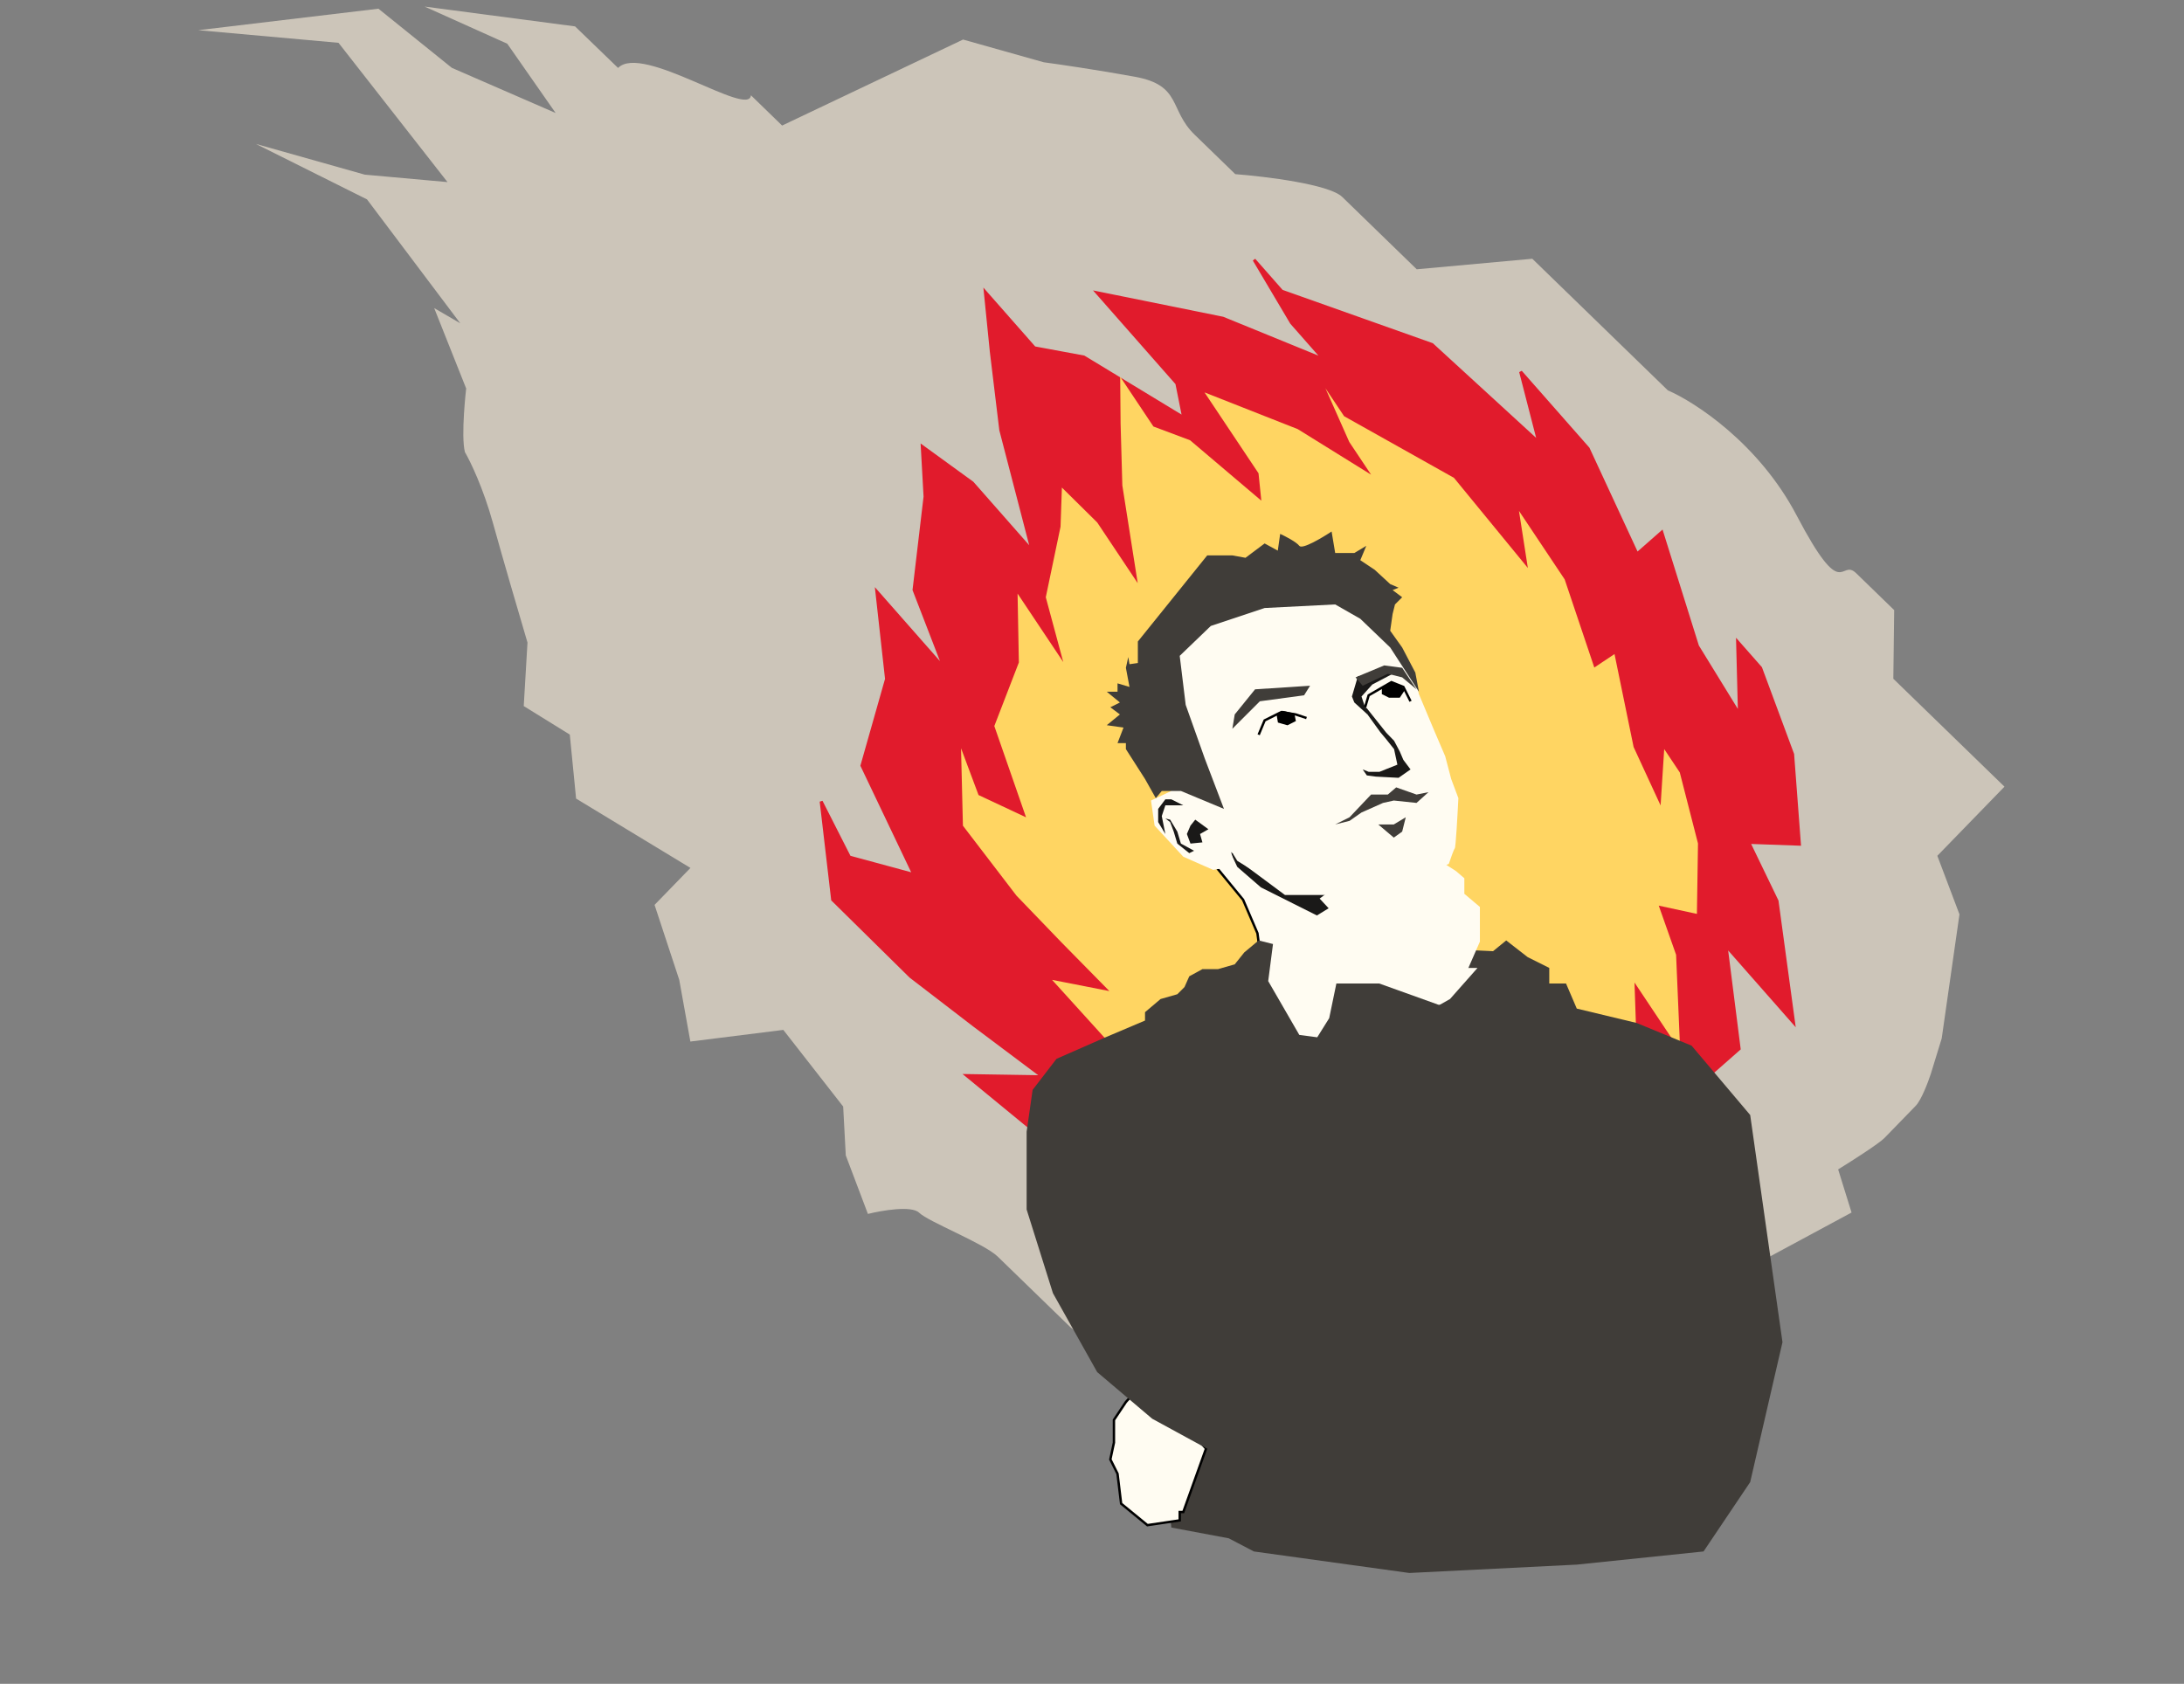
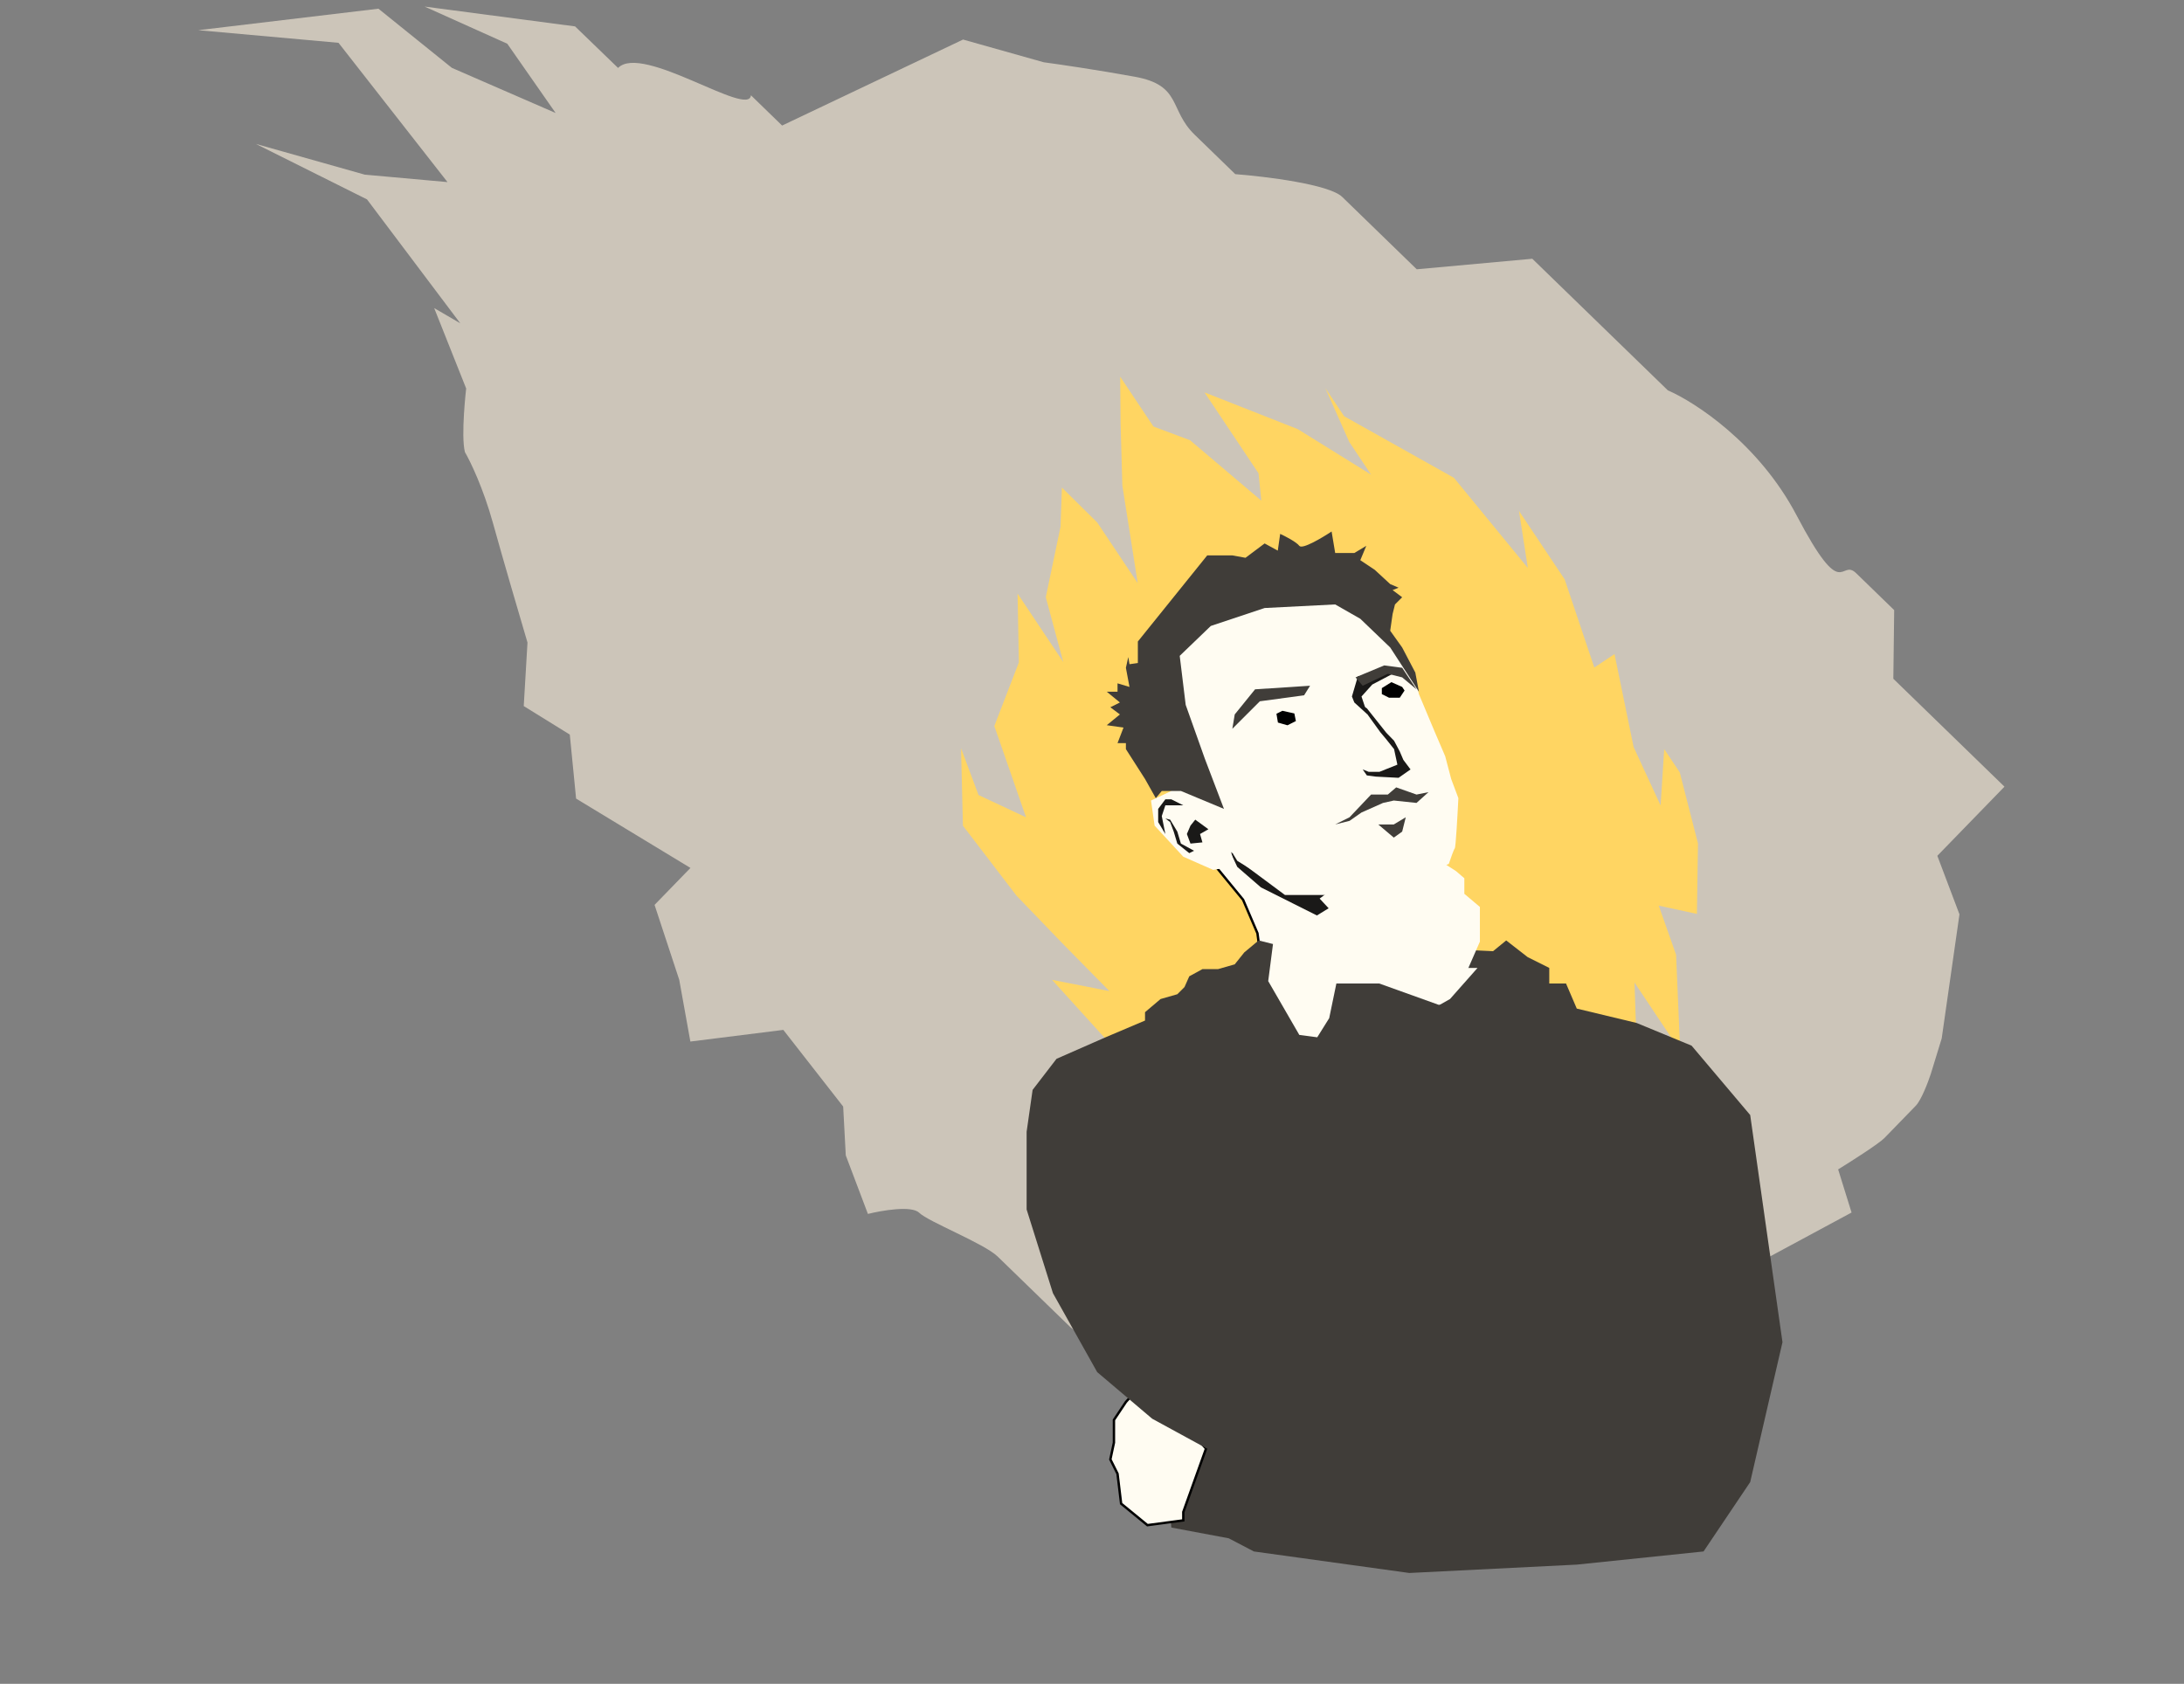
<svg xmlns="http://www.w3.org/2000/svg" width="1053" height="812" viewBox="0 0 1053 812" fill="none">
  <rect x="0" y="0" width="1053" height="812" fill="#808080" stroke="none" />
  <path d="M944.744 440.924L936.182 500.733L930.9 517.939C929.602 521.891 926.337 530.483 923.658 533.242L908.588 548.76C905.909 551.519 892.579 560.016 886.248 563.92L892.715 584.718L852.773 606.236L849.071 620.508L803.343 637.525L803.656 656.814L775.994 665.688L772.945 680.595L747.528 695C742.319 700.365 730.071 709.316 722.752 702.209C715.433 695.102 697.276 700.55 689.113 704.162L678.657 694.009L623.018 692.466L610.603 680.409L589.393 702.25L559.987 673.694L516.314 640.217L481.027 605.95C474.493 599.604 447.728 589.248 443.154 584.806C439.494 581.252 425.166 583.717 418.459 585.393L407.785 557.16L406.532 533.608L377.671 496.646L332.855 502.263L327.491 472.485L315.592 436.361L332.894 418.543L277.759 385.103L274.722 354.235L252.518 340.49L254.328 309.861C250.766 297.84 242.459 269.523 237.733 252.424C233.006 235.326 226.714 222.367 224.159 218.025C222.126 210.094 224.758 187.336 224.758 187.336L209.343 148.576L221.914 155.897L176.947 96.148L123.368 69.403L175.868 84.22L215.755 87.809L163.206 20.642L95.596 14.558L182.458 4.198L217.858 32.718L267.894 54.493L244.587 21.088L204.724 3.17L277.271 12.729L297.999 32.77C309.608 20.816 361.118 56.942 362.062 45.946L377.091 60.542L464.34 19.074L503.22 30.028C510.336 30.982 529.097 33.715 547.22 37.019C569.873 41.149 563.556 52.884 575.972 64.941L595.576 83.978C610.147 85.099 640.858 88.864 647.131 94.956L683.071 129.858L738.792 124.779L772.118 157.143L804.138 188.237C817.257 193.904 848.039 213.895 866.217 248.522C888.939 291.806 887.128 268.829 894.969 276.444L913.266 294.212L912.858 327.319L966.442 379.355L934.07 412.69L944.744 440.924Z" fill="#CCC5B9" />
-   <path d="M832.212 456.11L838.517 505.758L724.045 606.479L695.755 595.568L724.608 628.36L690.335 636.139L651.726 614.916L642.848 604.826L619.673 625.218L596.739 599.152L583.395 610.893L535.656 597.703L556.36 592.911L561.64 574.839L538.604 572.732L537.527 558.762L502.064 548.196L466.114 518.666L502.756 519.244L469.802 494.536L439.03 470.892L401.45 433.846L395.923 386.497L409.54 413.302L440.638 421.741L415.587 369.196L427.44 327.44L422.765 285.308L455.317 322.304L440.697 284.448L446.004 239.501L444.664 215.32L468.815 232.856L497.668 265.647L482.523 207.369L477.961 169.614L475.066 140.834L498.74 167.74L522.553 172.147L570.705 201.384L567.408 184.892L541.515 155.463L528.938 141.169L589.581 153.448L638.21 173.314L622.674 155.657L604.656 125.267L617.973 140.401L690.453 166.133L741.939 213.32L733.163 179.273L765.715 216.269L789.287 267.132L801.226 256.628L818.44 311.594L838.677 344.507L837.777 309.497L848.874 322.11L864.308 363.724L867.578 407.091L843.138 406.22L856.792 434.483L864.764 493.106L832.212 456.11Z" fill="#E11B2C" stroke="#E11B2C" stroke-width="1.435" />
  <path d="M788.06 473.804L789.394 513.037L695.988 575.372L675.376 563.102L694.903 592.363L668.482 593.728L640.787 572.087L634.779 563.083L615.869 575.703L600.347 552.444L589.459 559.71L554.315 543.04L570.282 542.144L575.517 528.891L558.265 524.137L558.415 513.193L532.362 500.216L507.249 472.514L534.882 477.93L511.7 454.361L490.091 431.911L464.266 398.177L463.36 360.827L471.794 383.394L494.698 394.135L479.405 350.119L491.239 319.449L490.616 286.247L512.647 319.26L504.219 288.014L511.33 253.989L511.986 235.115L529.016 251.946L548.543 281.207L541.128 234.103L540.288 204.299L540.088 181.66L556.111 205.669L573.791 212.305L608.14 241.435L606.788 228.239L589.264 201.979L580.752 189.225L625.704 206.94L661.06 228.892L650.545 213.136L639.035 187.2L648.047 200.705L701.011 230.425L736.639 273.883L732.361 246.374L754.392 279.387L768.684 321.901L778.426 315.4L787.633 360.224L800.645 388.411L802.382 361.226L809.892 372.48L818.676 406.742L818.153 440.708L799.755 436.72L808.116 460.419L810.091 506.817L788.06 473.804Z" fill="#FFD562" />
  <path d="M610.308 399.3L586.09 417.752L599.352 433.897L606.272 450.043L609.155 471.955L626.453 503.669L644.905 517.508L668.547 507.129L719.29 467.342L706.027 462.152L697.378 444.853L693.918 406.796L668.547 396.417L610.308 399.3Z" fill="#FFFCF2" stroke="black" stroke-width="1.153" />
  <path d="M699.11 481.758L659.323 504.247L601.084 653.592L568.217 698.569L563.027 718.174L564.757 736.626L592.435 741.815L604.544 748.158L679.505 758.537L760.232 754.501L821.354 748.158L843.842 714.714L859.411 647.249L843.842 537.691L815.588 504.247L789.063 493.291L760.232 486.371L755.043 474.262H746.97V466.766L736.591 461.577L726.211 453.504L719.869 458.694L671.432 456.387L659.323 466.766H712.373L699.11 481.758Z" fill="#403D39" />
  <path d="M596.555 415.137L590.879 405.855L596.527 418.02L607.964 427.934L634.936 441.458L644.217 435.782L666.273 421.003L637.427 422.453L608.02 422.168L596.555 415.137Z" fill="#1A1918" />
-   <path d="M542.844 676.08L558.413 658.781L556.106 670.314L581.477 698.568L570.522 729.129H568.792V733.166L553.223 735.472L540.537 725.093L538.807 710.677L535.348 703.758L537.078 695.685V684.729L542.844 676.08Z" fill="#FFFCF2" stroke="black" stroke-width="1.153" />
+   <path d="M542.844 676.08L558.413 658.781L556.106 670.314L581.477 698.568L570.522 729.129V733.166L553.223 735.472L540.537 725.093L538.807 710.677L535.348 703.758L537.078 695.685V684.729L542.844 676.08Z" fill="#FFFCF2" stroke="black" stroke-width="1.153" />
  <path d="M606.845 453.504L613.765 455.234L611.458 473.109L626.45 499.057L635.1 500.21L640.866 490.984L644.326 474.262H666.814L703.718 488.101L696.798 502.517V516.356L694.492 518.662L696.798 525.582L683.536 545.764V568.828L671.427 620.148L624.144 697.992L593.583 704.911L555.526 684.153L529.001 661.665L507.666 623.608L494.98 583.244V545.764L497.864 525.582L509.396 510.59L533.038 500.21L552.066 492.138V488.101L559.562 481.758L567.635 479.452L571.095 475.992L573.401 470.803L579.744 467.343H587.24L595.313 465.036L599.926 459.27L606.845 453.504Z" fill="#403D39" />
  <path d="M646.633 465.613V473.686H663.355L693.916 484.642L697.376 473.686L705.449 472.532L713.521 454.081V437.358L706.025 431.016V423.52L701.989 420.06L693.916 414.87L686.42 408.527L658.166 422.366L650.669 425.826L646.056 431.016L640.867 429.862L636.254 433.322L643.75 441.395L640.867 454.081L646.633 465.613Z" fill="#FFFCF2" />
  <path d="M564.756 381.426L554.953 386.039L556.683 398.148L570.522 413.14L584.937 419.483L595.317 417.753L593.587 410.833L599.353 416.6L619.535 431.592H661.628L698.532 416.6C699.301 414.293 700.954 409.565 701.415 409.104C701.877 408.642 702.761 392.766 703.145 384.885L699.685 375.659L696.802 364.704L691.613 352.595L684.117 334.719L682.963 329.53L677.197 319.15L669.701 309.348L661.628 297.239L656.439 282.823L602.236 287.436L564.756 301.852L559.566 350.865L564.756 381.426Z" fill="#FFFCF2" />
  <path d="M666.242 334.72V331.837L670.855 328.954L676.045 331.261L677.198 332.99L674.892 336.45H669.702L666.242 334.72Z" fill="black" />
  <path d="M616.651 347.982L616.074 344.522L618.381 343.369L623.57 344.522L624.147 347.405L620.687 349.135L616.651 347.982Z" fill="black" stroke="black" stroke-width="1.153" />
  <path d="M569.368 381.426L590.126 390.075L580.9 365.857L571.674 339.909L568.791 316.268L583.783 301.852L609.731 293.203L643.752 291.473L655.861 298.392L670.277 312.231L684.116 333.566L682.386 324.34L676.043 312.231L670.277 304.159L671.43 296.086L672.583 291.473L676.043 288.013L671.43 284.553L674.313 283.4L670.277 281.67L662.781 274.751L655.861 270.138L658.744 263.218L652.978 266.678H643.752L642.022 256.299C637.409 259.374 627.837 265.063 626.453 263.218C625.07 261.373 619.726 258.605 617.227 257.452L616.074 265.525L609.731 262.065L600.505 268.985L594.163 267.831H582.053L548.609 309.348V319.727L544.573 320.304L543.996 316.844L542.843 322.034L544.573 331.26L538.807 329.53V333.566H533.617L539.96 338.756L535.347 341.062L539.96 344.522L533.617 349.712L541.69 350.865L538.807 358.361H542.843V361.244L552.069 375.66L557.259 384.886L560.142 381.426H569.368Z" fill="#403D39" />
  <path d="M651.824 335.872L654.707 326.07L672.583 324.34L661.627 330.106L656.437 335.872L659.32 344.522L652.977 338.755L651.824 335.872Z" fill="#1A1918" />
-   <path d="M606.852 354.325L609.735 347.406L617.807 343.37L624.727 344.523L629.916 346.253M658.171 341.063L659.901 335.297L670.857 328.954L676.623 331.261L680.083 338.18" stroke="black" stroke-width="1.153" />
  <path d="M607.426 338.179L594.164 351.441L595.317 344.521L605.12 332.412L631.645 330.682L628.761 335.295L607.426 338.179Z" fill="#403D39" />
  <path d="M657.016 330.682L653.556 326.646L667.395 320.88L676.044 322.033L682.964 332.412L676.044 326.646L669.125 324.916L657.016 330.682Z" fill="#403D39" />
  <path d="M564.749 385.463L570.515 388.346H561.866L560.136 393.536L561.866 402.185L558.406 396.419V390.076L561.866 385.463H564.749Z" fill="#1A1918" />
  <path d="M573.975 398.149L576.282 395.265L582.624 399.878L578.588 402.185L579.741 406.221L573.975 406.798L572.245 402.185L573.975 398.149Z" fill="#1A1918" />
  <path d="M569.362 406.798L567.632 401.032L564.172 395.265L561.866 394.689L564.172 396.419L565.902 401.032L567.632 406.798L573.398 411.411L575.705 410.258L569.362 406.798Z" fill="#1A1918" />
  <path d="M650.673 394.112L643.754 397.572L650.673 395.842L656.44 391.805L666.819 387.192L672.008 386.039L682.964 387.192L688.73 382.003L682.964 383.156L673.162 379.696L669.125 383.156H661.053L650.673 394.112Z" fill="#403D39" />
  <path d="M672.008 397.572H664.512L672.008 403.914L676.045 401.031L677.775 394.112L672.008 397.572Z" fill="#403D39" />
  <path d="M668.159 356.243L672.142 361.243L673.738 368.74L665.088 372.199L659.899 372.199L657.016 371.046L659.019 373.929L663.358 374.506L674.314 375.082L680.08 371.046L676.621 366.433L674.891 362.397L672.142 357.207L668.409 353.371L659.019 341.556L655.723 339.532L665.537 353.121L668.159 356.243Z" fill="#1A1918" />
</svg>